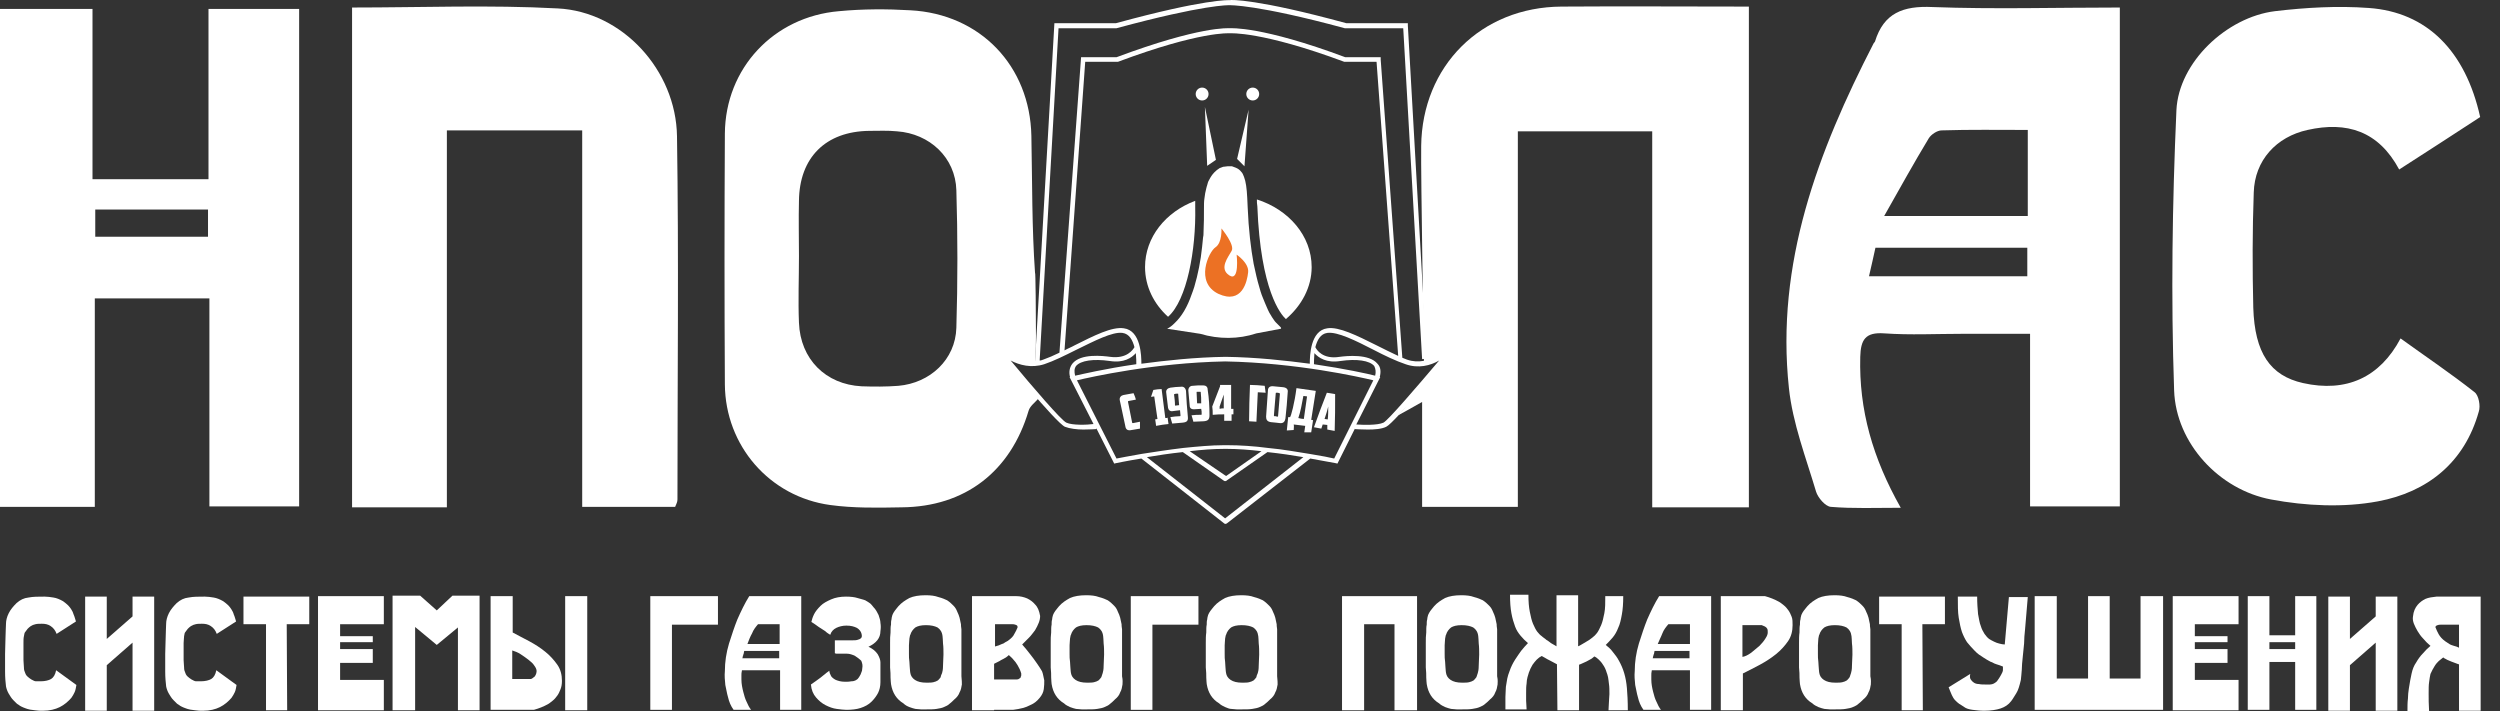
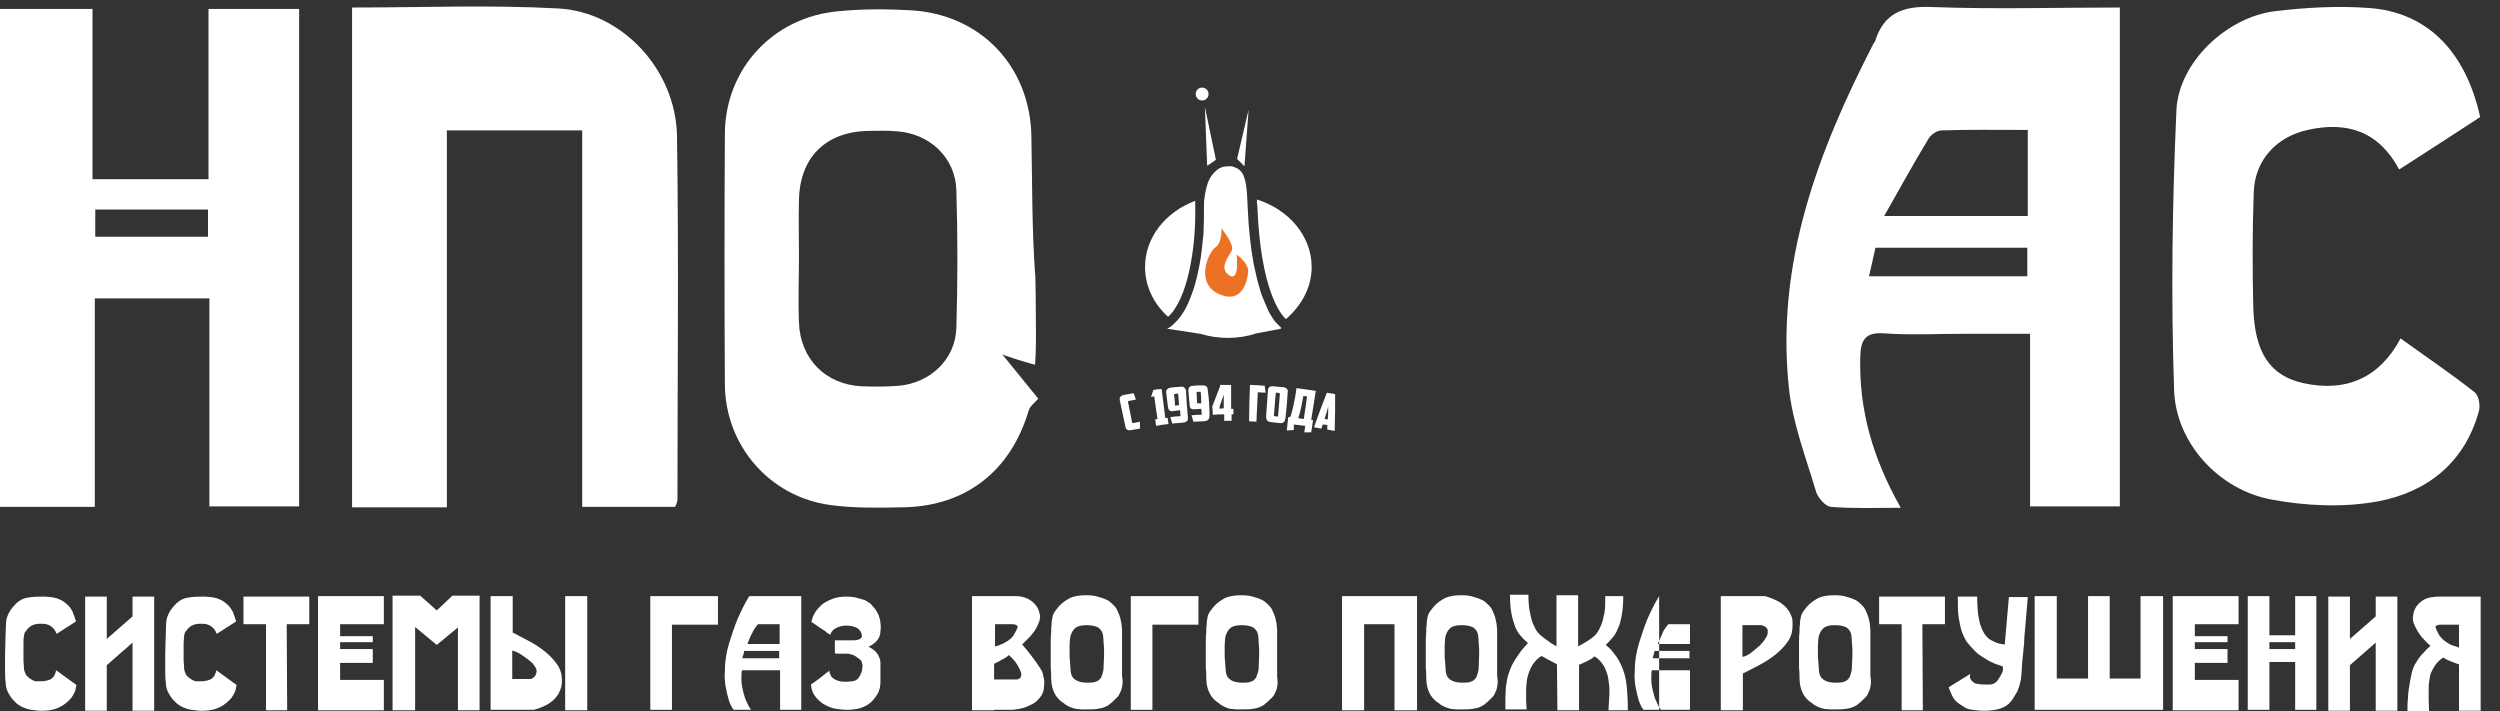
<svg xmlns="http://www.w3.org/2000/svg" width="116" height="33" viewBox="0 0 116 33" fill="none">
  <rect x="0" y="0" width="116" height="33" fill="#333333" stroke="none" />
-   <path d="M72.456 0.306C68.719 0.327 65.986 3.061 65.943 6.776C65.922 8.058 66.071 16.749 66.071 16.834C66.456 16.899 66.499 16.578 66.968 16.642C66.264 17.433 65.644 18.415 64.876 19.269C65.196 19.098 65.537 18.906 65.986 18.65V23.518H70.428V6.093H76.663V23.54H81.148V0.306C78.201 0.306 75.339 0.285 72.456 0.306Z" fill="white" />
  <path d="M48.027 16.92C48.069 16.386 48.069 15.639 48.069 15.575C48.069 14.678 48.048 12.478 48.027 12.692C47.877 10.556 47.898 8.421 47.856 6.307C47.792 3.061 45.486 0.648 42.239 0.477C41.151 0.413 40.04 0.413 38.93 0.519C35.897 0.776 33.655 3.167 33.634 6.2C33.612 10.086 33.612 13.951 33.634 17.838C33.655 20.678 35.705 23.049 38.524 23.433C39.613 23.582 40.723 23.561 41.834 23.54C44.781 23.518 46.895 21.874 47.728 19.055C47.792 18.842 48.027 18.671 48.176 18.5C47.685 17.902 47.215 17.304 46.511 16.45C47.194 16.706 48.155 16.962 48.027 16.92ZM44.375 15.211C44.332 16.685 43.158 17.774 41.684 17.902C41.129 17.945 40.553 17.945 39.976 17.924C38.31 17.838 37.136 16.664 37.072 14.976C37.029 13.951 37.072 12.905 37.072 11.88C37.072 11.026 37.05 10.172 37.072 9.318C37.093 7.31 38.31 6.093 40.339 6.072C40.766 6.072 41.193 6.05 41.62 6.093C43.136 6.2 44.332 7.31 44.375 8.826C44.439 10.941 44.439 13.076 44.375 15.211Z" fill="white" />
  <path d="M98.36 0.349C98.36 8.164 98.36 15.788 98.36 23.497C96.972 23.497 95.648 23.497 94.195 23.497C94.195 20.892 94.195 18.287 94.195 15.489C93.085 15.489 92.06 15.489 91.056 15.489C89.839 15.489 88.643 15.553 87.426 15.468C86.55 15.404 86.337 15.767 86.316 16.557C86.251 19.013 86.892 21.255 88.195 23.561C87.02 23.561 85.974 23.604 84.949 23.518C84.693 23.497 84.351 23.091 84.266 22.814C83.796 21.233 83.177 19.632 83.006 18.009C82.386 12.222 84.351 7.033 86.935 2.014C86.956 1.993 86.978 1.95 86.999 1.929C87.405 0.605 88.302 0.263 89.668 0.327C92.508 0.434 95.391 0.349 98.36 0.349ZM94.089 6.029C92.701 6.029 91.398 6.008 90.095 6.05C89.882 6.05 89.604 6.243 89.497 6.413C88.814 7.545 88.174 8.698 87.426 10.022C89.839 10.022 91.953 10.022 94.089 10.022C94.089 8.698 94.089 7.46 94.089 6.029ZM94.067 12.82C94.067 12.371 94.067 11.966 94.067 11.496C91.697 11.496 89.391 11.496 87.02 11.496C86.935 11.923 86.828 12.329 86.721 12.82C89.241 12.82 91.633 12.82 94.067 12.82Z" fill="white" />
  <path d="M16.336 0.349C19.561 0.349 22.721 0.22 25.882 0.391C28.872 0.541 31.37 3.253 31.413 6.328C31.498 11.944 31.434 17.561 31.434 23.177C31.434 23.284 31.391 23.369 31.327 23.518C29.918 23.518 28.53 23.518 27.014 23.518C27.014 17.689 27.014 11.923 27.014 6.05C24.9 6.05 22.892 6.05 20.735 6.05C20.735 11.88 20.735 17.689 20.735 23.54C19.198 23.54 17.81 23.54 16.336 23.54C16.336 15.852 16.336 8.143 16.336 0.349Z" fill="white" />
  <path d="M0 0.413C1.409 0.413 2.797 0.413 4.292 0.413C4.292 2.997 4.292 5.602 4.292 8.314C6.129 8.314 7.837 8.314 9.674 8.314C9.674 5.687 9.674 3.082 9.674 0.413C11.126 0.413 12.471 0.413 13.88 0.413C13.88 8.079 13.88 15.745 13.88 23.497C12.535 23.497 11.19 23.497 9.716 23.497C9.716 20.294 9.716 17.112 9.716 13.845C7.923 13.845 6.236 13.845 4.399 13.845C4.399 17.027 4.399 20.23 4.399 23.519C2.862 23.519 1.452 23.519 0 23.519C0 15.788 0 8.122 0 0.413ZM9.652 9.723C7.837 9.723 6.129 9.723 4.42 9.723C4.42 10.193 4.42 10.556 4.42 10.983C6.193 10.983 7.901 10.983 9.652 10.983C9.652 10.556 9.652 10.172 9.652 9.723Z" fill="white" />
  <path d="M115.08 5.431C113.863 6.221 112.625 7.033 111.322 7.865C110.361 6.072 108.887 5.623 107.072 6.029C105.62 6.349 104.617 7.438 104.574 8.933C104.51 10.706 104.51 12.478 104.552 14.272C104.617 16.386 105.343 17.432 106.859 17.774C108.866 18.223 110.425 17.518 111.386 15.703C112.539 16.535 113.714 17.326 114.824 18.201C115.016 18.351 115.102 18.842 115.016 19.098C114.354 21.468 112.625 22.835 110.34 23.262C108.738 23.561 106.987 23.476 105.385 23.177C102.972 22.728 100.965 20.572 100.879 18.116C100.73 13.781 100.794 9.446 100.986 5.111C101.093 2.89 103.314 0.797 105.556 0.519C106.987 0.349 108.46 0.263 109.913 0.37C112.603 0.562 114.397 2.356 115.08 5.431Z" fill="white" />
  <path d="M55.458 9.617C55.458 9.51 55.458 9.425 55.458 9.318C54.091 9.83 53.13 11.005 53.13 12.393C53.13 13.29 53.536 14.101 54.198 14.699C55.074 13.93 55.501 11.581 55.458 9.617Z" fill="white" />
  <path d="M59.665 14.806C60.391 14.187 60.861 13.332 60.861 12.393C60.861 10.941 59.793 9.723 58.32 9.254C58.32 9.36 58.32 9.467 58.341 9.574C58.49 13.482 59.43 14.592 59.665 14.806Z" fill="white" />
  <path d="M59.302 15.062C59.281 15.041 59.238 14.998 59.195 14.955C59.131 14.891 59.088 14.806 59.024 14.72C58.982 14.656 58.939 14.571 58.896 14.507C58.853 14.421 58.811 14.336 58.768 14.229C58.747 14.187 58.725 14.123 58.704 14.08C58.64 13.909 58.554 13.738 58.49 13.524C58.448 13.375 58.405 13.226 58.362 13.076C58.341 12.991 58.32 12.905 58.298 12.82C58.256 12.649 58.213 12.457 58.17 12.243C58.042 11.539 57.935 10.663 57.892 9.617C57.892 9.446 57.871 9.318 57.871 9.168C57.85 8.741 57.807 8.421 57.722 8.207C57.679 8.1 57.658 8.036 57.594 7.972C57.529 7.887 57.444 7.823 57.337 7.78C57.273 7.759 57.209 7.737 57.166 7.716C57.145 7.716 57.124 7.716 57.102 7.716C57.06 7.716 57.017 7.716 56.974 7.716H56.953C56.889 7.716 56.846 7.737 56.782 7.737H56.761C56.697 7.759 56.654 7.78 56.59 7.801C56.419 7.908 56.248 8.058 56.099 8.357C56.056 8.421 56.035 8.506 56.013 8.592C55.992 8.634 55.992 8.677 55.971 8.741C55.928 8.891 55.907 9.04 55.885 9.211C55.864 9.339 55.864 9.489 55.864 9.638C55.864 10.001 55.864 10.407 55.843 10.812C55.843 10.877 55.843 10.941 55.821 11.026C55.8 11.175 55.8 11.304 55.778 11.453C55.714 12.094 55.586 12.734 55.415 13.311C55.373 13.439 55.33 13.567 55.287 13.674C55.095 14.229 54.839 14.678 54.497 14.998C54.39 15.105 54.284 15.19 54.156 15.254L55.693 15.489C56.547 15.745 57.465 15.745 58.298 15.468L59.43 15.254C59.473 15.212 59.409 15.169 59.302 15.062Z" fill="white" />
  <path d="M56.013 7.695L56.419 7.417L55.907 4.961L56.013 7.695Z" fill="white" />
  <path d="M57.401 7.374L57.743 7.716L57.935 5.089L57.401 7.374Z" fill="white" />
  <path d="M55.778 4.662C55.944 4.662 56.077 4.529 56.077 4.363C56.077 4.198 55.944 4.064 55.778 4.064C55.613 4.064 55.48 4.198 55.48 4.363C55.48 4.529 55.613 4.662 55.778 4.662Z" fill="white" />
-   <path d="M58.127 4.662C58.292 4.662 58.426 4.529 58.426 4.363C58.426 4.198 58.292 4.064 58.127 4.064C57.962 4.064 57.828 4.198 57.828 4.363C57.828 4.529 57.962 4.662 58.127 4.662Z" fill="white" />
  <path d="M56.675 10.599C56.675 10.599 56.718 11.261 56.398 11.474C56.077 11.688 55.437 13.097 56.526 13.631C57.636 14.144 57.871 13.055 57.914 12.628C57.957 12.2 57.38 11.816 57.38 11.816C57.38 11.816 57.529 13.097 57.038 12.777C56.547 12.457 56.996 11.923 57.145 11.645C57.316 11.368 56.675 10.599 56.675 10.599Z" fill="#EC7124" />
-   <path d="M67.331 16.023C67.331 16.023 66.37 17.069 65.281 16.685C65.217 16.664 65.132 16.621 65.068 16.6L64.064 2.762V2.655H62.42C58.533 1.203 57.102 1.31 57.06 1.31C56.996 1.31 55.693 1.203 51.806 2.655H50.162L49.158 16.365C48.902 16.493 48.646 16.6 48.411 16.685C48.347 16.706 48.304 16.728 48.24 16.728L49.116 1.31H51.785H51.806C55.907 0.199 57.017 0.242 57.038 0.242C57.06 0.242 58.298 0.199 62.398 1.31H65.11L65.986 16.664L66.2 16.642L65.324 1.182V1.075H62.462C58.32 -0.057 57.102 -0.014 57.06 0.007C57.017 0.007 55.928 -0.057 51.785 1.075H48.924L48.027 16.749C47.108 16.813 46.361 16.023 46.361 16.023L46.19 16.172C46.468 16.535 49.009 19.632 49.415 19.803C49.628 19.888 49.97 19.931 50.269 19.931C50.568 19.931 50.846 19.91 50.867 19.91V19.867L51.7 21.511L51.785 21.49C51.806 21.49 52.276 21.383 52.96 21.276L56.803 24.287C56.825 24.309 56.846 24.309 56.867 24.309C56.889 24.309 56.932 24.287 56.953 24.266L60.797 21.276C61.48 21.404 61.95 21.49 61.971 21.49L62.057 21.511L62.868 19.888V19.91C62.889 19.91 63.146 19.931 63.466 19.931C63.765 19.931 64.107 19.91 64.32 19.803C64.726 19.611 67.246 16.514 67.545 16.172L67.331 16.023ZM50.354 2.869H51.828H51.87C55.693 1.438 57.038 1.545 57.06 1.545C57.081 1.545 58.533 1.438 62.377 2.869H63.872L64.876 16.514C64.555 16.365 64.213 16.194 63.872 16.023C62.975 15.575 62.121 15.148 61.587 15.233C60.797 15.34 60.775 16.514 60.775 16.877C59.644 16.728 58.298 16.578 56.867 16.557V16.578V16.557C55.437 16.578 54.091 16.728 52.96 16.877C52.96 16.514 52.938 15.34 52.148 15.233C51.593 15.148 50.76 15.575 49.863 16.023C49.714 16.108 49.543 16.172 49.393 16.258L50.354 2.869ZM63.808 17.432C63.487 17.347 62.42 17.112 60.968 16.899C60.968 16.813 60.968 16.621 60.989 16.386C61.181 16.6 61.544 16.856 62.206 16.749C62.954 16.642 63.551 16.728 63.765 16.984C63.829 17.112 63.85 17.262 63.808 17.432ZM49.885 17.432C49.842 17.24 49.842 17.112 49.927 16.984C50.141 16.728 50.739 16.642 51.486 16.749C52.148 16.856 52.511 16.6 52.703 16.386C52.725 16.6 52.725 16.813 52.725 16.899C51.251 17.112 50.184 17.368 49.885 17.432ZM49.479 19.611C49.244 19.504 47.941 17.988 46.895 16.728C47.301 16.941 47.856 17.091 48.454 16.899C48.902 16.749 49.415 16.493 49.927 16.237C50.76 15.831 51.614 15.382 52.084 15.447C52.404 15.489 52.554 15.788 52.639 16.108C52.575 16.215 52.298 16.664 51.508 16.557C51.187 16.514 50.141 16.386 49.756 16.877C49.628 17.048 49.586 17.262 49.65 17.497H49.628L50.739 19.675C50.44 19.717 49.756 19.739 49.479 19.611ZM56.846 24.052L53.216 21.212C53.707 21.127 54.284 21.041 54.882 20.977L56.782 22.301C56.803 22.323 56.825 22.323 56.846 22.323C56.867 22.323 56.91 22.323 56.91 22.301L58.811 20.977C59.409 21.041 59.985 21.127 60.476 21.212L56.846 24.052ZM55.202 20.935C55.757 20.87 56.291 20.828 56.803 20.828H56.932C57.423 20.828 57.978 20.87 58.533 20.935L56.889 22.088L55.202 20.935ZM61.907 21.276C61.736 21.234 61.309 21.148 60.775 21.063C60.22 20.977 59.537 20.849 58.832 20.785C58.191 20.7 57.529 20.657 56.953 20.657C56.932 20.657 56.889 20.657 56.867 20.657C56.846 20.657 56.803 20.657 56.782 20.657C56.206 20.657 55.544 20.721 54.903 20.785C54.198 20.87 53.515 20.977 52.96 21.063C52.404 21.169 51.977 21.234 51.806 21.276L49.97 17.646C50.611 17.497 53.536 16.834 56.846 16.77C60.178 16.834 63.103 17.497 63.722 17.646L61.907 21.276ZM64.192 19.611C63.915 19.739 63.253 19.717 62.932 19.696L64.043 17.497H64.021C64.085 17.24 64.064 17.027 63.914 16.877C63.53 16.407 62.484 16.514 62.163 16.557C61.373 16.685 61.096 16.237 61.032 16.108C61.117 15.788 61.267 15.489 61.587 15.447C62.057 15.382 62.911 15.809 63.744 16.237C64.235 16.493 64.769 16.749 65.217 16.899C65.815 17.112 66.37 16.963 66.776 16.728C65.708 17.988 64.406 19.504 64.192 19.611Z" fill="white" />
  <path d="M52.511 19.952C52.319 19.995 52.234 19.931 52.212 19.76C52.127 19.355 52.041 18.97 51.956 18.564C51.935 18.436 52.02 18.351 52.127 18.329C52.276 18.308 52.447 18.265 52.597 18.244C52.639 18.351 52.682 18.436 52.703 18.543C52.597 18.564 52.468 18.586 52.362 18.607C52.34 18.607 52.34 18.628 52.34 18.65C52.404 18.97 52.468 19.29 52.532 19.611C52.532 19.632 52.554 19.632 52.575 19.632C52.682 19.611 52.789 19.589 52.895 19.568C52.895 19.675 52.895 19.782 52.895 19.888C52.767 19.91 52.639 19.931 52.511 19.952Z" fill="white" />
  <path d="M53.515 18.094C53.643 18.073 53.771 18.052 53.899 18.052C53.963 18.5 54.006 18.948 54.07 19.397C54.113 19.397 54.156 19.397 54.177 19.376C54.198 19.482 54.198 19.589 54.219 19.675C54.027 19.696 53.835 19.717 53.643 19.76C53.622 19.653 53.622 19.547 53.6 19.461C53.643 19.461 53.664 19.44 53.707 19.44C53.664 19.098 53.6 18.756 53.557 18.393C53.515 18.393 53.451 18.415 53.408 18.415C53.451 18.308 53.472 18.201 53.515 18.094Z" fill="white" />
  <path d="M55.116 19.333C55.138 19.525 55.074 19.589 54.882 19.61C54.711 19.632 54.561 19.632 54.39 19.653C54.369 19.546 54.326 19.461 54.305 19.354C54.454 19.333 54.604 19.311 54.753 19.311C54.775 19.311 54.775 19.29 54.775 19.269C54.775 19.183 54.753 19.119 54.753 19.034C54.647 19.055 54.519 19.055 54.412 19.077C54.305 19.098 54.219 19.034 54.198 18.927C54.177 18.692 54.134 18.457 54.113 18.222C54.091 18.094 54.177 18.009 54.305 17.988C54.476 17.966 54.625 17.945 54.796 17.945C54.924 17.923 55.01 18.009 55.031 18.137C55.052 18.543 55.074 18.948 55.116 19.333ZM54.668 18.287C54.668 18.265 54.668 18.265 54.647 18.265C54.604 18.265 54.54 18.265 54.497 18.287C54.476 18.287 54.476 18.287 54.476 18.308C54.497 18.479 54.519 18.628 54.519 18.799C54.519 18.82 54.519 18.82 54.54 18.82C54.604 18.82 54.647 18.799 54.711 18.799C54.689 18.628 54.689 18.457 54.668 18.287Z" fill="white" />
  <path d="M56.12 19.269C56.12 19.461 56.056 19.525 55.864 19.546C55.693 19.546 55.544 19.568 55.373 19.568C55.351 19.461 55.309 19.354 55.287 19.269C55.437 19.247 55.586 19.247 55.736 19.247C55.757 19.247 55.757 19.226 55.757 19.205C55.757 19.119 55.757 19.055 55.736 18.97C55.629 18.97 55.501 18.991 55.394 18.991C55.287 18.991 55.202 18.948 55.202 18.82C55.181 18.585 55.159 18.351 55.138 18.116C55.138 17.988 55.223 17.902 55.33 17.902C55.501 17.881 55.65 17.881 55.821 17.881C55.949 17.881 56.035 17.945 56.035 18.073C56.099 18.479 56.12 18.884 56.12 19.269ZM55.714 18.201C55.714 18.18 55.714 18.18 55.693 18.18C55.65 18.18 55.586 18.18 55.544 18.18C55.522 18.18 55.522 18.18 55.522 18.201C55.522 18.372 55.544 18.521 55.544 18.692C55.544 18.714 55.544 18.714 55.565 18.714C55.629 18.714 55.672 18.714 55.736 18.714C55.736 18.543 55.736 18.372 55.714 18.201Z" fill="white" />
  <path d="M56.611 17.86C56.782 17.86 56.953 17.86 57.124 17.86C57.124 18.223 57.124 18.586 57.124 18.97C57.166 18.97 57.188 18.97 57.231 18.97C57.231 19.055 57.231 19.141 57.231 19.226C57.209 19.226 57.166 19.226 57.145 19.226C57.145 19.333 57.145 19.419 57.145 19.525C57.038 19.525 56.932 19.525 56.803 19.525C56.803 19.419 56.803 19.333 56.803 19.226C56.633 19.226 56.462 19.226 56.27 19.248C56.27 19.119 56.27 18.991 56.248 18.863C56.376 18.543 56.483 18.244 56.611 17.924C56.611 17.881 56.611 17.86 56.611 17.86ZM56.782 18.949C56.782 18.735 56.782 18.522 56.782 18.308C56.718 18.5 56.654 18.671 56.59 18.863C56.59 18.906 56.59 18.927 56.59 18.97C56.654 18.949 56.718 18.949 56.782 18.949Z" fill="white" />
  <path d="M57.999 17.86C58.234 17.86 58.448 17.881 58.683 17.902C58.704 18.009 58.704 18.116 58.725 18.223C58.597 18.223 58.49 18.201 58.362 18.201C58.341 18.65 58.32 19.119 58.298 19.568C58.191 19.568 58.063 19.547 57.957 19.547C57.957 18.97 57.978 18.415 57.999 17.86Z" fill="white" />
  <path d="M59.644 19.418C59.622 19.546 59.558 19.653 59.387 19.632C59.259 19.61 59.131 19.61 58.982 19.589C58.789 19.568 58.747 19.461 58.747 19.333C58.768 18.927 58.811 18.521 58.832 18.116C58.832 17.988 58.918 17.902 59.088 17.923C59.238 17.945 59.387 17.945 59.537 17.966C59.708 17.988 59.772 18.073 59.75 18.201C59.729 18.607 59.686 19.012 59.644 19.418ZM59.238 18.222C59.217 18.222 59.195 18.222 59.195 18.244C59.174 18.585 59.131 18.927 59.11 19.269C59.11 19.29 59.11 19.311 59.131 19.311C59.174 19.311 59.217 19.311 59.259 19.333C59.281 19.333 59.302 19.333 59.302 19.311C59.323 18.97 59.366 18.628 59.387 18.287C59.387 18.265 59.387 18.244 59.366 18.244C59.323 18.222 59.281 18.222 59.238 18.222Z" fill="white" />
  <path d="M60.028 19.952C59.921 19.952 59.815 19.974 59.708 19.974C59.729 19.76 59.75 19.568 59.772 19.354C59.793 19.354 59.836 19.354 59.857 19.354C59.9 19.333 60.071 18.692 60.156 18.009C60.455 18.052 60.754 18.094 61.053 18.137C60.989 18.585 60.904 19.034 60.84 19.482C60.861 19.482 60.904 19.482 60.925 19.504C60.904 19.696 60.861 19.867 60.84 20.059C60.733 20.059 60.626 20.059 60.519 20.059C60.541 19.952 60.541 19.867 60.562 19.76C60.391 19.739 60.22 19.717 60.028 19.696C60.049 19.781 60.028 19.867 60.028 19.952ZM60.498 19.44C60.541 19.098 60.605 18.735 60.647 18.393C60.583 18.393 60.541 18.372 60.477 18.372C60.412 18.714 60.348 19.098 60.242 19.397C60.327 19.418 60.412 19.44 60.498 19.44Z" fill="white" />
  <path d="M61.373 19.696C61.352 19.76 61.331 19.824 61.309 19.888C61.203 19.867 61.074 19.846 60.968 19.824C61.16 19.29 61.352 18.756 61.566 18.223C61.694 18.244 61.822 18.265 61.95 18.287C61.95 18.863 61.95 19.419 61.929 19.995C61.822 19.974 61.694 19.952 61.587 19.931C61.587 19.867 61.587 19.782 61.587 19.718C61.523 19.718 61.459 19.696 61.373 19.696ZM61.459 19.44C61.502 19.44 61.566 19.461 61.608 19.461C61.63 19.269 61.63 19.055 61.63 18.863C61.587 19.055 61.523 19.248 61.459 19.44Z" fill="white" />
  <path d="M3.545 31.783C3.524 31.911 3.502 32.039 3.459 32.124C3.417 32.21 3.374 32.295 3.31 32.381C3.16 32.551 2.99 32.701 2.776 32.808C2.563 32.914 2.306 32.979 1.986 32.979C1.858 32.979 1.751 32.979 1.623 32.957C1.516 32.936 1.409 32.936 1.345 32.914C1.239 32.893 1.153 32.85 1.089 32.829C1.025 32.808 0.961 32.765 0.918 32.744C0.876 32.701 0.811 32.68 0.769 32.637C0.726 32.594 0.683 32.551 0.619 32.487C0.534 32.402 0.47 32.295 0.406 32.188C0.342 32.082 0.299 31.954 0.278 31.847C0.256 31.655 0.235 31.441 0.235 31.163C0.235 30.907 0.235 30.63 0.235 30.352C0.235 30.074 0.256 29.818 0.256 29.562C0.256 29.306 0.278 29.113 0.278 28.942C0.278 28.793 0.32 28.622 0.406 28.451C0.491 28.28 0.619 28.131 0.769 27.982C0.94 27.832 1.11 27.747 1.324 27.725C1.538 27.683 1.772 27.683 2.071 27.683C2.2 27.683 2.349 27.704 2.477 27.725C2.627 27.747 2.776 27.811 2.926 27.896C3.011 27.96 3.096 28.024 3.16 28.088C3.225 28.152 3.267 28.216 3.31 28.28C3.353 28.345 3.395 28.43 3.417 28.515C3.459 28.601 3.481 28.708 3.524 28.836L2.627 29.412C2.563 29.241 2.477 29.135 2.349 29.049C2.221 28.964 2.093 28.942 1.943 28.942C1.836 28.942 1.73 28.942 1.644 28.964C1.559 28.985 1.495 29.007 1.431 29.049C1.367 29.092 1.324 29.135 1.281 29.177C1.239 29.241 1.196 29.284 1.153 29.348C1.132 29.37 1.132 29.434 1.11 29.519C1.089 29.605 1.089 29.711 1.089 29.839C1.089 29.968 1.089 30.096 1.089 30.224C1.089 30.352 1.089 30.501 1.089 30.63C1.089 30.758 1.11 30.864 1.11 30.971C1.11 31.078 1.132 31.142 1.153 31.185C1.175 31.249 1.196 31.313 1.26 31.377C1.324 31.441 1.388 31.484 1.452 31.526C1.538 31.569 1.602 31.612 1.666 31.612C1.73 31.612 1.794 31.612 1.879 31.612C2.093 31.612 2.264 31.569 2.37 31.505C2.477 31.441 2.563 31.313 2.605 31.099L3.545 31.783Z" fill="white" />
  <path d="M7.154 27.683V32.979H6.15V29.818L4.954 30.864V32.979H3.951V27.683H4.954V29.647L6.15 28.601V27.683H7.154V27.683Z" fill="white" />
  <path d="M10.976 31.783C10.955 31.911 10.934 32.039 10.891 32.124C10.848 32.21 10.805 32.295 10.741 32.381C10.592 32.551 10.421 32.701 10.207 32.808C9.994 32.914 9.738 32.979 9.417 32.979C9.289 32.979 9.182 32.979 9.054 32.957C8.948 32.936 8.841 32.936 8.777 32.914C8.67 32.893 8.585 32.85 8.52 32.829C8.456 32.808 8.392 32.765 8.35 32.744C8.307 32.701 8.243 32.68 8.2 32.637C8.157 32.594 8.115 32.551 8.051 32.487C7.965 32.402 7.901 32.295 7.837 32.188C7.773 32.082 7.73 31.954 7.709 31.847C7.688 31.655 7.666 31.441 7.666 31.163C7.666 30.907 7.666 30.63 7.666 30.352C7.666 30.074 7.688 29.818 7.688 29.562C7.688 29.306 7.709 29.113 7.709 28.942C7.709 28.793 7.752 28.622 7.837 28.451C7.923 28.28 8.051 28.131 8.2 27.982C8.371 27.832 8.542 27.747 8.755 27.725C8.969 27.683 9.204 27.683 9.503 27.683C9.631 27.683 9.78 27.704 9.909 27.725C10.058 27.747 10.207 27.811 10.357 27.896C10.442 27.96 10.528 28.024 10.592 28.088C10.656 28.152 10.699 28.216 10.741 28.28C10.784 28.345 10.827 28.43 10.848 28.515C10.891 28.601 10.912 28.708 10.955 28.836L10.058 29.412C9.994 29.241 9.909 29.135 9.78 29.049C9.652 28.964 9.524 28.942 9.375 28.942C9.268 28.942 9.161 28.942 9.076 28.964C8.99 28.985 8.926 29.007 8.862 29.049C8.798 29.092 8.755 29.135 8.713 29.177C8.67 29.241 8.627 29.284 8.585 29.348C8.563 29.37 8.563 29.434 8.542 29.519C8.542 29.605 8.52 29.711 8.52 29.839C8.52 29.968 8.52 30.096 8.52 30.224C8.52 30.352 8.52 30.501 8.52 30.63C8.52 30.758 8.542 30.864 8.542 30.971C8.542 31.078 8.563 31.142 8.585 31.185C8.606 31.249 8.627 31.313 8.691 31.377C8.755 31.441 8.819 31.484 8.884 31.526C8.969 31.569 9.033 31.612 9.097 31.612C9.161 31.612 9.225 31.612 9.311 31.612C9.524 31.612 9.695 31.569 9.802 31.505C9.909 31.441 9.994 31.313 10.037 31.099L10.976 31.783Z" fill="white" />
  <path d="M12.343 32.957V28.964H11.297V27.683H14.35V28.964H13.304L13.325 32.957H12.343Z" fill="white" />
  <path d="M14.756 32.957V27.661H17.81V28.964H15.781V29.519H17.297V29.797H15.781V30.117H17.297V30.758H15.781V31.548H17.81V32.957H14.756V32.957Z" fill="white" />
  <path d="M20.266 29.925L19.262 29.092V32.957H18.215V27.64H19.497L20.266 28.323L20.992 27.64H22.252V32.957H21.248V29.113L20.266 29.925Z" fill="white" />
  <path d="M22.764 27.661H23.789V29.348C24.045 29.477 24.302 29.626 24.558 29.754C24.835 29.904 25.07 30.053 25.305 30.245C25.519 30.416 25.711 30.63 25.86 30.843C26.01 31.057 26.074 31.313 26.074 31.591C26.074 31.74 26.053 31.868 26.01 31.975C25.967 32.082 25.924 32.189 25.86 32.274C25.796 32.359 25.732 32.445 25.647 32.509C25.561 32.573 25.497 32.637 25.412 32.68C25.22 32.786 25.006 32.872 24.771 32.936H22.764V27.661V27.661ZM23.768 31.505H24.643C24.686 31.484 24.729 31.462 24.771 31.42C24.814 31.398 24.835 31.356 24.857 31.313C24.878 31.27 24.899 31.206 24.899 31.142C24.899 31.057 24.857 30.971 24.793 30.886C24.729 30.779 24.622 30.694 24.515 30.608C24.408 30.523 24.28 30.438 24.152 30.352C24.024 30.267 23.896 30.224 23.768 30.181V31.505ZM27.248 32.957H26.224V27.661H27.248V32.957Z" fill="white" />
  <path d="M33.313 28.985H31.178V32.936H30.174V27.661H33.313V28.985Z" fill="white" />
  <path d="M34.424 31.121C34.402 31.206 34.402 31.27 34.402 31.334C34.402 31.398 34.402 31.462 34.402 31.527C34.402 31.74 34.445 31.932 34.488 32.103C34.531 32.274 34.573 32.423 34.637 32.552C34.701 32.701 34.765 32.829 34.851 32.936H34.039C33.911 32.765 33.826 32.552 33.783 32.359C33.719 32.146 33.698 31.954 33.655 31.783C33.634 31.569 33.612 31.356 33.634 31.142C33.634 30.715 33.698 30.288 33.826 29.861C33.954 29.455 34.082 29.071 34.21 28.75C34.381 28.366 34.552 28.003 34.765 27.661H37.178V32.936H36.196V31.099H34.424V31.121ZM36.154 30.523V30.203H34.531C34.531 30.245 34.509 30.288 34.509 30.309C34.509 30.331 34.509 30.352 34.488 30.373C34.488 30.395 34.488 30.416 34.466 30.438C34.466 30.459 34.466 30.502 34.445 30.544H36.154V30.523ZM36.154 28.964H35.171C35.064 29.092 34.958 29.22 34.894 29.391C34.808 29.541 34.744 29.711 34.68 29.882H36.175V28.964H36.154Z" fill="white" />
  <path d="M40.531 28.174C40.638 28.28 40.702 28.409 40.766 28.537C40.809 28.665 40.852 28.793 40.852 28.9C40.873 29.028 40.873 29.156 40.852 29.284C40.852 29.605 40.659 29.839 40.296 30.01C40.488 30.096 40.617 30.203 40.723 30.352C40.809 30.501 40.852 30.63 40.852 30.736V31.655C40.852 31.847 40.809 32.018 40.745 32.146C40.681 32.274 40.574 32.423 40.446 32.551C40.296 32.701 40.125 32.786 39.933 32.85C39.741 32.914 39.506 32.936 39.271 32.936C39.143 32.936 38.994 32.914 38.823 32.893C38.652 32.872 38.481 32.808 38.31 32.722C38.139 32.637 37.99 32.509 37.862 32.359C37.734 32.21 37.648 32.018 37.627 31.761C37.691 31.719 37.755 31.676 37.84 31.612C37.926 31.548 37.99 31.505 38.075 31.441C38.161 31.377 38.225 31.313 38.289 31.27C38.353 31.206 38.438 31.163 38.481 31.121C38.481 31.206 38.524 31.292 38.566 31.377C38.609 31.441 38.695 31.505 38.78 31.548C38.887 31.59 39.015 31.633 39.207 31.633C39.335 31.633 39.421 31.633 39.506 31.612C39.592 31.612 39.656 31.59 39.698 31.569C39.741 31.548 39.805 31.505 39.827 31.462C39.869 31.42 39.891 31.356 39.933 31.292C39.955 31.227 39.976 31.185 39.997 31.121C39.997 31.057 40.019 30.993 40.019 30.928C40.019 30.864 40.019 30.822 39.997 30.758C39.976 30.715 39.976 30.672 39.955 30.651C39.891 30.587 39.805 30.523 39.677 30.437C39.549 30.373 39.421 30.331 39.293 30.331C39.164 30.331 39.058 30.331 39.015 30.331C38.951 30.331 38.908 30.331 38.887 30.331C38.865 30.331 38.844 30.331 38.823 30.331C38.801 30.331 38.78 30.331 38.737 30.309V29.711H39.228C39.335 29.711 39.442 29.711 39.528 29.711C39.634 29.711 39.72 29.711 39.784 29.69C39.869 29.669 39.912 29.647 39.955 29.605C39.997 29.562 39.997 29.498 39.976 29.412C39.955 29.306 39.869 29.199 39.762 29.135C39.634 29.071 39.485 29.028 39.271 29.028C39.1 29.028 38.93 29.071 38.801 29.135C38.673 29.199 38.566 29.306 38.524 29.455C38.46 29.412 38.374 29.37 38.289 29.284C38.182 29.22 38.097 29.156 37.99 29.092C37.883 29.007 37.776 28.942 37.648 28.857C37.67 28.75 37.712 28.622 37.776 28.494C37.84 28.366 37.947 28.238 38.075 28.11C38.203 27.982 38.374 27.896 38.566 27.811C38.759 27.725 38.994 27.683 39.25 27.683C39.463 27.683 39.656 27.704 39.784 27.747C39.912 27.789 40.04 27.811 40.147 27.854C40.232 27.896 40.318 27.96 40.382 28.003C40.424 28.046 40.488 28.11 40.531 28.174Z" fill="white" />
-   <path d="M44.631 31.762C44.61 31.89 44.589 32.018 44.525 32.124C44.482 32.253 44.396 32.359 44.29 32.445C44.204 32.53 44.14 32.594 44.055 32.658C43.991 32.722 43.905 32.765 43.798 32.808C43.713 32.85 43.585 32.872 43.457 32.893C43.329 32.915 43.158 32.915 42.966 32.915C42.88 32.915 42.795 32.915 42.731 32.915C42.645 32.915 42.56 32.893 42.474 32.893C42.389 32.872 42.304 32.85 42.197 32.808C42.09 32.765 42.005 32.722 41.919 32.637C41.599 32.445 41.407 32.146 41.343 31.74C41.343 31.676 41.321 31.591 41.321 31.441C41.321 31.313 41.321 31.163 41.3 30.971C41.3 30.8 41.3 30.608 41.3 30.416C41.3 30.224 41.3 30.032 41.3 29.84C41.3 29.647 41.3 29.498 41.321 29.348C41.321 29.199 41.321 29.071 41.343 28.985C41.343 28.9 41.343 28.814 41.364 28.75C41.364 28.686 41.385 28.622 41.407 28.537C41.428 28.473 41.471 28.409 41.514 28.345C41.556 28.281 41.62 28.217 41.684 28.131C41.834 27.96 42.005 27.854 42.197 27.747C42.389 27.661 42.645 27.619 42.944 27.619C43.179 27.619 43.371 27.64 43.542 27.704C43.713 27.747 43.862 27.811 43.948 27.854C44.076 27.939 44.161 28.024 44.247 28.11C44.332 28.195 44.375 28.281 44.418 28.387C44.46 28.473 44.503 28.58 44.525 28.665C44.546 28.75 44.567 28.857 44.589 28.964C44.589 29.007 44.589 29.071 44.61 29.199C44.61 29.327 44.61 29.477 44.61 29.669C44.61 29.84 44.61 30.032 44.61 30.245C44.61 30.459 44.61 30.651 44.61 30.843C44.61 31.035 44.61 31.206 44.61 31.377C44.631 31.569 44.631 31.676 44.631 31.762ZM43.713 31.228C43.734 31.163 43.756 31.057 43.756 30.886C43.756 30.715 43.777 30.544 43.777 30.373C43.777 30.203 43.777 30.01 43.756 29.861C43.756 29.69 43.734 29.583 43.734 29.519C43.713 29.327 43.628 29.199 43.499 29.113C43.371 29.049 43.2 29.007 42.966 29.007C42.731 29.007 42.581 29.049 42.474 29.113C42.368 29.199 42.282 29.306 42.239 29.455C42.218 29.477 42.218 29.541 42.197 29.626C42.197 29.711 42.175 29.818 42.175 29.946C42.175 30.074 42.175 30.181 42.175 30.331C42.175 30.459 42.175 30.587 42.197 30.715C42.197 30.843 42.218 30.95 42.218 31.035C42.218 31.121 42.239 31.206 42.239 31.228C42.261 31.356 42.325 31.462 42.453 31.548C42.581 31.633 42.752 31.676 42.987 31.676C43.115 31.676 43.222 31.676 43.307 31.655C43.393 31.633 43.457 31.612 43.521 31.569C43.563 31.527 43.606 31.484 43.649 31.42C43.649 31.356 43.692 31.292 43.713 31.228Z" fill="white" />
  <path d="M46.126 32.957H45.101V27.661H47.151C47.343 27.661 47.514 27.704 47.664 27.768C47.792 27.832 47.92 27.918 48.027 28.046C48.155 28.174 48.219 28.345 48.262 28.58C48.262 28.686 48.24 28.793 48.197 28.9C48.155 29.007 48.091 29.135 48.027 29.242C47.941 29.348 47.856 29.477 47.749 29.583C47.642 29.69 47.535 29.797 47.429 29.904C47.557 30.053 47.685 30.203 47.813 30.373C47.92 30.502 48.005 30.63 48.112 30.779C48.219 30.929 48.283 31.035 48.347 31.142C48.347 31.142 48.368 31.185 48.39 31.27C48.411 31.356 48.432 31.462 48.454 31.569C48.454 31.697 48.454 31.826 48.432 31.975C48.411 32.124 48.347 32.253 48.24 32.381C48.133 32.509 48.005 32.637 47.792 32.722C47.6 32.829 47.343 32.893 47.002 32.936H46.126V32.957ZM46.126 30.01C46.19 29.989 46.276 29.968 46.34 29.946C46.404 29.925 46.468 29.882 46.553 29.861C46.617 29.818 46.681 29.776 46.767 29.733C46.916 29.626 47.023 29.519 47.066 29.413C47.13 29.306 47.172 29.22 47.215 29.113C47.215 29.071 47.215 29.049 47.194 29.028C47.172 29.007 47.13 28.985 47.108 28.985C47.066 28.964 47.023 28.964 46.98 28.964H46.169V30.01H46.126ZM46.126 31.527H47.172C47.236 31.527 47.279 31.505 47.301 31.484C47.343 31.462 47.365 31.441 47.365 31.398C47.386 31.377 47.386 31.334 47.386 31.313C47.386 31.292 47.386 31.27 47.386 31.249C47.343 31.099 47.279 30.971 47.215 30.865C47.151 30.758 47.087 30.672 47.023 30.608C46.959 30.523 46.873 30.459 46.809 30.395C46.788 30.416 46.745 30.459 46.681 30.502C46.617 30.544 46.532 30.587 46.446 30.63C46.361 30.694 46.233 30.736 46.126 30.8V31.527Z" fill="white" />
  <path d="M52.084 31.762C52.063 31.89 52.041 32.018 51.977 32.124C51.935 32.253 51.849 32.359 51.742 32.445C51.657 32.53 51.593 32.594 51.508 32.658C51.443 32.722 51.358 32.765 51.251 32.808C51.166 32.85 51.038 32.872 50.91 32.893C50.781 32.915 50.611 32.915 50.418 32.915C50.333 32.915 50.248 32.915 50.184 32.915C50.098 32.915 50.013 32.893 49.927 32.893C49.842 32.872 49.756 32.85 49.65 32.808C49.564 32.765 49.457 32.722 49.372 32.637C49.052 32.445 48.859 32.146 48.795 31.74C48.795 31.676 48.774 31.591 48.774 31.441C48.774 31.313 48.774 31.163 48.753 30.971C48.753 30.8 48.753 30.608 48.753 30.416C48.753 30.224 48.753 30.032 48.753 29.84C48.753 29.647 48.753 29.498 48.774 29.348C48.774 29.199 48.774 29.071 48.795 28.985C48.795 28.9 48.795 28.814 48.817 28.75C48.817 28.686 48.838 28.622 48.859 28.537C48.881 28.473 48.924 28.409 48.966 28.345C49.009 28.281 49.073 28.217 49.137 28.131C49.287 27.96 49.457 27.854 49.65 27.747C49.842 27.661 50.098 27.619 50.397 27.619C50.632 27.619 50.824 27.64 50.995 27.704C51.166 27.747 51.315 27.811 51.401 27.854C51.529 27.939 51.614 28.024 51.7 28.11C51.785 28.195 51.828 28.281 51.87 28.387C51.913 28.473 51.956 28.58 51.977 28.665C51.999 28.75 52.02 28.857 52.041 28.964C52.041 29.007 52.041 29.071 52.063 29.199C52.063 29.327 52.063 29.477 52.063 29.669C52.063 29.84 52.063 30.032 52.063 30.245C52.063 30.459 52.063 30.651 52.063 30.843C52.063 31.035 52.063 31.206 52.063 31.377C52.105 31.569 52.084 31.676 52.084 31.762ZM51.166 31.228C51.187 31.163 51.209 31.057 51.209 30.886C51.209 30.715 51.23 30.544 51.23 30.373C51.23 30.203 51.23 30.01 51.209 29.861C51.209 29.69 51.187 29.583 51.187 29.519C51.166 29.327 51.08 29.199 50.952 29.113C50.824 29.049 50.653 29.007 50.418 29.007C50.184 29.007 50.034 29.049 49.927 29.113C49.82 29.199 49.735 29.306 49.692 29.455C49.671 29.477 49.671 29.541 49.65 29.626C49.65 29.711 49.628 29.818 49.628 29.946C49.628 30.074 49.628 30.181 49.628 30.331C49.628 30.459 49.628 30.587 49.65 30.715C49.65 30.843 49.671 30.95 49.671 31.035C49.671 31.121 49.692 31.206 49.692 31.228C49.714 31.356 49.778 31.462 49.906 31.548C50.034 31.633 50.205 31.676 50.44 31.676C50.568 31.676 50.675 31.676 50.76 31.655C50.846 31.633 50.91 31.612 50.974 31.569C51.016 31.527 51.059 31.484 51.102 31.42C51.123 31.356 51.144 31.292 51.166 31.228Z" fill="white" />
  <path d="M55.608 28.985H53.472V32.936H52.468V27.661H55.608V28.985Z" fill="white" />
  <path d="M59.281 31.762C59.259 31.89 59.238 32.018 59.174 32.124C59.131 32.253 59.046 32.359 58.939 32.445C58.853 32.53 58.789 32.594 58.704 32.658C58.64 32.722 58.554 32.765 58.448 32.808C58.362 32.85 58.234 32.872 58.106 32.893C57.978 32.915 57.807 32.915 57.615 32.915C57.529 32.915 57.444 32.915 57.38 32.915C57.295 32.915 57.209 32.893 57.124 32.893C57.038 32.893 56.953 32.85 56.846 32.808C56.761 32.765 56.654 32.722 56.569 32.637C56.248 32.445 56.056 32.146 55.992 31.74C55.992 31.676 55.971 31.591 55.971 31.441C55.971 31.313 55.971 31.163 55.949 30.971C55.949 30.8 55.949 30.608 55.949 30.416C55.949 30.224 55.949 30.032 55.949 29.84C55.949 29.647 55.949 29.498 55.971 29.348C55.971 29.199 55.971 29.071 55.992 28.985C55.992 28.9 55.992 28.814 56.013 28.75C56.013 28.686 56.035 28.622 56.056 28.537C56.077 28.473 56.12 28.409 56.163 28.345C56.206 28.281 56.27 28.217 56.334 28.131C56.483 27.96 56.654 27.854 56.846 27.747C57.038 27.661 57.295 27.619 57.594 27.619C57.828 27.619 58.021 27.64 58.191 27.704C58.362 27.747 58.512 27.811 58.597 27.854C58.725 27.939 58.811 28.024 58.896 28.11C58.982 28.195 59.024 28.281 59.067 28.387C59.11 28.473 59.153 28.58 59.174 28.665C59.195 28.75 59.217 28.857 59.238 28.964C59.238 29.007 59.238 29.071 59.259 29.199C59.259 29.327 59.259 29.477 59.259 29.669C59.259 29.84 59.259 30.032 59.259 30.245C59.259 30.459 59.259 30.651 59.259 30.843C59.259 31.035 59.259 31.206 59.259 31.377C59.281 31.569 59.281 31.676 59.281 31.762ZM58.362 31.228C58.384 31.163 58.405 31.057 58.405 30.886C58.405 30.715 58.426 30.544 58.426 30.373C58.426 30.203 58.426 30.01 58.405 29.861C58.405 29.69 58.384 29.583 58.384 29.519C58.362 29.327 58.277 29.199 58.149 29.113C58.021 29.049 57.85 29.007 57.615 29.007C57.38 29.007 57.23 29.049 57.124 29.113C57.017 29.199 56.932 29.306 56.889 29.455C56.867 29.477 56.867 29.541 56.846 29.626C56.846 29.711 56.825 29.818 56.825 29.946C56.825 30.074 56.825 30.181 56.825 30.331C56.825 30.48 56.825 30.587 56.846 30.715C56.846 30.843 56.867 30.95 56.867 31.035C56.867 31.121 56.889 31.206 56.889 31.228C56.91 31.356 56.974 31.462 57.102 31.548C57.23 31.633 57.401 31.676 57.636 31.676C57.764 31.676 57.871 31.676 57.957 31.655C58.042 31.633 58.106 31.612 58.17 31.569C58.213 31.527 58.256 31.484 58.298 31.42C58.298 31.356 58.341 31.292 58.362 31.228Z" fill="white" />
  <path d="M62.27 27.661H65.751V32.957H64.705V28.964H63.295V32.957H62.27V27.661Z" fill="white" />
  <path d="M69.488 31.762C69.467 31.89 69.445 32.018 69.381 32.124C69.339 32.253 69.253 32.359 69.146 32.445C69.061 32.53 68.997 32.594 68.912 32.658C68.847 32.722 68.762 32.765 68.655 32.808C68.57 32.85 68.442 32.872 68.314 32.893C68.186 32.915 68.015 32.915 67.822 32.915C67.737 32.915 67.652 32.915 67.588 32.915C67.502 32.915 67.417 32.893 67.331 32.893C67.246 32.872 67.16 32.85 67.054 32.808C66.968 32.765 66.862 32.722 66.776 32.637C66.456 32.445 66.264 32.146 66.2 31.74C66.2 31.676 66.178 31.591 66.178 31.441C66.178 31.313 66.178 31.163 66.157 30.971C66.157 30.8 66.157 30.608 66.157 30.416C66.157 30.224 66.157 30.032 66.157 29.84C66.157 29.647 66.157 29.498 66.178 29.348C66.178 29.199 66.178 29.071 66.2 28.985C66.2 28.9 66.2 28.814 66.221 28.75C66.221 28.686 66.242 28.622 66.263 28.537C66.285 28.473 66.328 28.409 66.37 28.345C66.413 28.281 66.477 28.217 66.541 28.131C66.691 27.96 66.862 27.854 67.054 27.747C67.246 27.661 67.502 27.619 67.801 27.619C68.036 27.619 68.228 27.64 68.399 27.704C68.57 27.747 68.719 27.811 68.805 27.854C68.933 27.939 69.018 28.024 69.104 28.11C69.189 28.195 69.232 28.281 69.275 28.387C69.317 28.473 69.36 28.58 69.381 28.665C69.403 28.75 69.424 28.857 69.445 28.964C69.445 29.007 69.445 29.071 69.467 29.199C69.467 29.327 69.467 29.477 69.467 29.669C69.467 29.84 69.467 30.032 69.467 30.245C69.467 30.459 69.467 30.651 69.467 30.843C69.467 31.035 69.467 31.206 69.467 31.377C69.51 31.569 69.488 31.676 69.488 31.762ZM68.57 31.228C68.591 31.163 68.613 31.057 68.613 30.886C68.613 30.715 68.634 30.544 68.634 30.373C68.634 30.203 68.634 30.01 68.613 29.861C68.613 29.69 68.591 29.583 68.591 29.519C68.57 29.327 68.484 29.199 68.356 29.113C68.228 29.049 68.057 29.007 67.822 29.007C67.588 29.007 67.438 29.049 67.331 29.113C67.225 29.199 67.139 29.306 67.096 29.455C67.075 29.477 67.075 29.541 67.054 29.626C67.054 29.711 67.032 29.818 67.032 29.946C67.032 30.074 67.032 30.181 67.032 30.331C67.032 30.459 67.032 30.587 67.054 30.715C67.054 30.843 67.075 30.95 67.075 31.035C67.075 31.121 67.096 31.206 67.096 31.228C67.118 31.356 67.182 31.462 67.31 31.548C67.438 31.633 67.609 31.676 67.844 31.676C67.972 31.676 68.079 31.676 68.164 31.655C68.249 31.633 68.314 31.612 68.378 31.569C68.42 31.527 68.463 31.484 68.506 31.42C68.527 31.356 68.549 31.292 68.57 31.228Z" fill="white" />
  <path d="M72.264 32.957L72.243 30.822C72.136 30.758 72.029 30.715 71.922 30.651C71.837 30.608 71.752 30.566 71.688 30.523C71.624 30.48 71.559 30.459 71.538 30.438C71.453 30.48 71.389 30.523 71.303 30.608C71.239 30.672 71.175 30.758 71.111 30.843C71.047 30.95 70.983 31.078 70.94 31.206C70.919 31.27 70.897 31.334 70.876 31.42C70.855 31.505 70.834 31.612 70.834 31.719C70.812 31.847 70.812 31.996 70.812 32.167C70.812 32.274 70.812 32.381 70.812 32.509C70.812 32.637 70.834 32.765 70.834 32.915H69.851C69.851 32.701 69.851 32.509 69.851 32.338C69.851 32.167 69.873 32.018 69.873 31.868C69.894 31.74 69.915 31.612 69.937 31.484C69.958 31.377 70.001 31.249 70.043 31.142C70.107 30.95 70.193 30.779 70.3 30.608C70.406 30.459 70.492 30.309 70.577 30.203C70.684 30.074 70.791 29.946 70.897 29.84C70.769 29.733 70.663 29.626 70.556 29.498C70.449 29.37 70.364 29.242 70.3 29.071C70.236 28.9 70.171 28.686 70.129 28.451C70.086 28.217 70.065 27.939 70.065 27.597H70.919C70.919 27.918 70.94 28.174 70.983 28.387C71.026 28.601 71.068 28.793 71.132 28.943C71.197 29.092 71.26 29.22 71.325 29.306C71.389 29.391 71.474 29.477 71.538 29.519C71.602 29.583 71.688 29.626 71.752 29.69C71.837 29.733 71.901 29.797 71.965 29.84C72.051 29.882 72.136 29.946 72.222 29.989V27.619H73.225V29.989C73.311 29.946 73.396 29.904 73.46 29.861C73.524 29.818 73.61 29.776 73.674 29.733C73.759 29.69 73.823 29.626 73.887 29.583C73.973 29.519 74.037 29.455 74.101 29.37C74.165 29.284 74.229 29.156 74.293 29.007C74.357 28.857 74.4 28.665 74.442 28.451C74.485 28.238 74.485 27.96 74.485 27.661H75.318C75.318 28.003 75.297 28.281 75.254 28.515C75.211 28.75 75.168 28.964 75.083 29.135C75.019 29.306 74.933 29.455 74.827 29.583C74.72 29.711 74.613 29.818 74.507 29.925C74.613 30.01 74.741 30.117 74.848 30.267C74.933 30.373 75.04 30.502 75.126 30.672C75.211 30.822 75.297 31.014 75.361 31.228C75.425 31.441 75.467 31.676 75.489 31.932C75.51 32.188 75.531 32.53 75.531 32.957H74.635C74.635 32.808 74.656 32.68 74.656 32.552C74.656 32.423 74.677 32.317 74.677 32.21C74.677 32.018 74.677 31.868 74.656 31.74C74.635 31.612 74.635 31.505 74.613 31.42C74.592 31.334 74.57 31.249 74.549 31.206C74.507 31.057 74.442 30.929 74.378 30.843C74.314 30.736 74.25 30.672 74.186 30.608C74.122 30.544 74.037 30.48 73.973 30.459C73.951 30.48 73.909 30.523 73.844 30.566C73.759 30.608 73.695 30.651 73.61 30.694C73.503 30.736 73.396 30.8 73.268 30.843V32.957H72.264Z" fill="white" />
-   <path d="M76.642 31.121C76.621 31.206 76.621 31.27 76.621 31.334C76.621 31.398 76.621 31.462 76.621 31.527C76.621 31.74 76.663 31.932 76.706 32.103C76.749 32.274 76.791 32.423 76.856 32.552C76.919 32.701 76.984 32.829 77.069 32.936H76.257C76.129 32.765 76.044 32.552 76.001 32.359C75.937 32.146 75.916 31.954 75.873 31.783C75.852 31.569 75.83 31.356 75.852 31.142C75.852 30.715 75.916 30.288 76.044 29.861C76.172 29.455 76.3 29.071 76.428 28.75C76.599 28.366 76.77 28.003 76.984 27.661H79.397V32.936H78.414V31.099H76.642V31.121ZM78.393 30.523V30.203H76.77C76.77 30.245 76.749 30.288 76.749 30.309C76.749 30.331 76.749 30.352 76.727 30.373C76.727 30.395 76.727 30.416 76.706 30.438C76.706 30.459 76.706 30.502 76.685 30.544H78.393V30.523ZM78.393 28.964H77.411C77.304 29.092 77.197 29.22 77.133 29.391C77.069 29.562 76.984 29.711 76.919 29.882H78.414V28.964H78.393Z" fill="white" />
+   <path d="M76.642 31.121C76.621 31.206 76.621 31.27 76.621 31.334C76.621 31.398 76.621 31.462 76.621 31.527C76.621 31.74 76.663 31.932 76.706 32.103C76.749 32.274 76.791 32.423 76.856 32.552C76.919 32.701 76.984 32.829 77.069 32.936H76.257C76.129 32.765 76.044 32.552 76.001 32.359C75.937 32.146 75.916 31.954 75.873 31.783C75.852 31.569 75.83 31.356 75.852 31.142C75.852 30.715 75.916 30.288 76.044 29.861C76.172 29.455 76.3 29.071 76.428 28.75C76.599 28.366 76.77 28.003 76.984 27.661V32.936H78.414V31.099H76.642V31.121ZM78.393 30.523V30.203H76.77C76.77 30.245 76.749 30.288 76.749 30.309C76.749 30.331 76.749 30.352 76.727 30.373C76.727 30.395 76.727 30.416 76.706 30.438C76.706 30.459 76.706 30.502 76.685 30.544H78.393V30.523ZM78.393 28.964H77.411C77.304 29.092 77.197 29.22 77.133 29.391C77.069 29.562 76.984 29.711 76.919 29.882H78.414V28.964H78.393Z" fill="white" />
  <path d="M79.867 27.661H81.895C82.13 27.725 82.344 27.811 82.536 27.918C82.621 27.96 82.685 28.024 82.771 28.088C82.856 28.152 82.92 28.238 82.984 28.323C83.048 28.409 83.091 28.516 83.134 28.622C83.176 28.729 83.176 28.857 83.176 29.007C83.176 29.284 83.112 29.541 82.963 29.754C82.813 29.968 82.643 30.16 82.408 30.352C82.194 30.523 81.938 30.694 81.66 30.843C81.383 30.993 81.126 31.121 80.87 31.249V32.957H79.845V27.661H79.867ZM80.849 28.985V30.48C80.977 30.459 81.105 30.395 81.254 30.288C81.383 30.181 81.511 30.075 81.639 29.968C81.746 29.861 81.853 29.733 81.916 29.626C82.002 29.498 82.023 29.413 82.023 29.348C82.023 29.284 82.023 29.22 82.002 29.178C81.981 29.135 81.938 29.092 81.895 29.071C81.853 29.049 81.788 29.028 81.746 29.007H80.849V28.985Z" fill="white" />
  <path d="M86.807 31.762C86.785 31.89 86.764 32.018 86.7 32.124C86.657 32.253 86.572 32.359 86.465 32.445C86.38 32.53 86.316 32.594 86.23 32.658C86.166 32.722 86.081 32.765 85.974 32.808C85.888 32.85 85.76 32.872 85.632 32.893C85.504 32.915 85.333 32.915 85.141 32.915C85.056 32.915 84.97 32.915 84.906 32.915C84.821 32.915 84.735 32.893 84.65 32.893C84.564 32.872 84.479 32.85 84.372 32.808C84.287 32.765 84.18 32.722 84.095 32.637C83.774 32.445 83.582 32.146 83.518 31.74C83.518 31.676 83.497 31.591 83.497 31.441C83.497 31.313 83.497 31.163 83.475 30.971C83.475 30.8 83.475 30.608 83.475 30.416C83.475 30.224 83.475 30.032 83.475 29.84C83.475 29.647 83.475 29.498 83.497 29.348C83.497 29.199 83.497 29.071 83.518 28.985C83.518 28.9 83.518 28.814 83.54 28.75C83.54 28.686 83.561 28.622 83.582 28.537C83.603 28.473 83.646 28.409 83.689 28.345C83.732 28.281 83.796 28.217 83.86 28.131C84.009 27.96 84.18 27.854 84.372 27.747C84.564 27.661 84.821 27.619 85.12 27.619C85.355 27.619 85.547 27.64 85.718 27.704C85.888 27.747 86.038 27.811 86.123 27.854C86.251 27.939 86.337 28.024 86.422 28.11C86.508 28.195 86.55 28.281 86.593 28.387C86.636 28.473 86.679 28.58 86.7 28.665C86.721 28.75 86.743 28.857 86.764 28.964C86.764 29.007 86.764 29.071 86.785 29.199C86.785 29.327 86.785 29.477 86.785 29.669C86.785 29.84 86.785 30.032 86.785 30.245C86.785 30.459 86.785 30.651 86.785 30.843C86.785 31.035 86.785 31.206 86.785 31.377C86.828 31.569 86.807 31.676 86.807 31.762ZM85.888 31.228C85.91 31.163 85.931 31.057 85.931 30.886C85.931 30.715 85.953 30.544 85.953 30.373C85.953 30.203 85.953 30.01 85.931 29.861C85.931 29.69 85.91 29.583 85.91 29.519C85.888 29.327 85.803 29.199 85.675 29.113C85.547 29.049 85.376 29.007 85.141 29.007C84.906 29.007 84.757 29.049 84.65 29.113C84.543 29.199 84.458 29.306 84.415 29.455C84.394 29.477 84.394 29.541 84.372 29.626C84.372 29.711 84.351 29.818 84.351 29.946C84.351 30.074 84.351 30.181 84.351 30.331C84.351 30.459 84.351 30.587 84.372 30.715C84.372 30.843 84.394 30.95 84.394 31.035C84.394 31.121 84.415 31.206 84.415 31.228C84.436 31.356 84.5 31.462 84.629 31.548C84.757 31.633 84.927 31.676 85.162 31.676C85.291 31.676 85.397 31.676 85.483 31.655C85.568 31.633 85.632 31.612 85.696 31.569C85.739 31.527 85.782 31.484 85.824 31.42C85.846 31.356 85.867 31.292 85.888 31.228Z" fill="white" />
  <path d="M88.237 32.957V28.964H87.191V27.683H90.245V28.964H89.198L89.22 32.957H88.237Z" fill="white" />
  <path d="M92.85 31.313C92.871 31.27 92.893 31.227 92.914 31.185C92.936 31.142 92.936 31.099 92.936 31.057C92.936 31.014 92.936 30.971 92.936 30.928C92.829 30.886 92.722 30.843 92.637 30.822C92.573 30.8 92.508 30.779 92.444 30.736C92.38 30.715 92.359 30.694 92.38 30.715C92.316 30.672 92.252 30.651 92.188 30.608C92.124 30.566 92.081 30.544 92.017 30.501C91.953 30.459 91.889 30.416 91.825 30.373C91.761 30.331 91.697 30.267 91.612 30.181C91.483 30.053 91.377 29.925 91.27 29.797C91.184 29.669 91.099 29.498 91.035 29.327C90.971 29.135 90.928 28.921 90.885 28.665C90.843 28.409 90.843 28.088 90.843 27.683H91.74C91.74 28.003 91.761 28.259 91.782 28.494C91.825 28.708 91.847 28.9 91.91 29.049C91.953 29.199 92.017 29.306 92.081 29.412C92.145 29.498 92.21 29.583 92.295 29.647C92.359 29.69 92.444 29.733 92.53 29.775C92.615 29.818 92.679 29.839 92.765 29.861C92.85 29.882 92.936 29.904 93.021 29.904L93.213 27.704H94.089C94.046 28.238 94.003 28.75 93.961 29.22C93.939 29.434 93.918 29.647 93.918 29.861C93.897 30.074 93.875 30.288 93.854 30.501C93.832 30.715 93.811 30.907 93.811 31.078C93.79 31.249 93.79 31.42 93.768 31.548C93.704 31.825 93.64 32.039 93.555 32.167C93.469 32.295 93.405 32.423 93.32 32.53C93.192 32.701 93.021 32.808 92.829 32.872C92.637 32.936 92.38 32.979 92.06 32.979C91.868 32.979 91.697 32.957 91.526 32.936C91.355 32.914 91.227 32.872 91.142 32.808C91.056 32.744 90.971 32.701 90.907 32.658C90.843 32.615 90.779 32.551 90.715 32.487C90.651 32.423 90.608 32.338 90.565 32.252C90.522 32.167 90.48 32.039 90.416 31.89L91.419 31.27C91.398 31.377 91.398 31.462 91.441 31.526C91.483 31.59 91.526 31.633 91.59 31.676C91.654 31.719 91.74 31.74 91.825 31.74C91.91 31.761 92.017 31.761 92.103 31.761C92.188 31.761 92.274 31.761 92.338 31.761C92.402 31.761 92.466 31.74 92.508 31.719C92.551 31.697 92.615 31.655 92.658 31.612C92.743 31.505 92.786 31.42 92.85 31.313Z" fill="white" />
  <path d="M96.886 27.661H97.89V31.484H99.321V27.661H100.367V32.936H94.409V27.661H95.434V31.484H96.886V27.661Z" fill="white" />
  <path d="M100.815 32.957V27.661H103.869V28.964H101.84V29.519H103.357V29.797H101.84V30.117H103.357V30.758H101.84V31.548H103.869V32.957H100.815V32.957Z" fill="white" />
  <path d="M105.3 27.661V29.477H106.496V27.661H107.478V32.936H106.496V30.715H105.3V32.936H104.296V27.661H105.3ZM105.3 29.797V30.117H106.496V29.797H105.3Z" fill="white" />
  <path d="M111.237 27.683V32.979H110.233V29.818L109.037 30.864V32.979H108.033V27.683H109.037V29.647L110.233 28.601V27.683H111.237V27.683Z" fill="white" />
  <path d="M114.077 30.822C113.949 30.779 113.842 30.736 113.735 30.694C113.65 30.651 113.564 30.63 113.5 30.587C113.415 30.544 113.372 30.523 113.372 30.501C113.308 30.544 113.244 30.608 113.158 30.672C113.094 30.736 113.03 30.8 112.966 30.907C112.902 31.014 112.838 31.121 112.774 31.27C112.753 31.356 112.731 31.484 112.71 31.655C112.689 31.783 112.689 31.975 112.689 32.188C112.689 32.402 112.689 32.68 112.71 33H111.706C111.706 32.786 111.706 32.594 111.728 32.423C111.728 32.252 111.749 32.103 111.77 31.954C111.792 31.825 111.813 31.697 111.834 31.569C111.856 31.462 111.877 31.356 111.899 31.249C111.941 31.057 112.005 30.886 112.112 30.736C112.197 30.587 112.304 30.437 112.411 30.331C112.518 30.203 112.646 30.074 112.774 29.968C112.646 29.861 112.539 29.754 112.432 29.626C112.326 29.519 112.24 29.391 112.176 29.284C112.112 29.177 112.048 29.049 112.005 28.942C111.963 28.836 111.941 28.708 111.963 28.601C111.984 28.366 112.069 28.195 112.176 28.067C112.283 27.939 112.411 27.854 112.539 27.789C112.689 27.725 112.859 27.704 113.052 27.683H115.102V32.979H114.098V30.822H114.077ZM114.077 28.985H113.265C113.201 28.985 113.158 28.985 113.116 29.007C113.073 29.007 113.052 29.028 113.03 29.049C113.009 29.071 112.988 29.092 113.009 29.113C113.052 29.22 113.094 29.327 113.158 29.434C113.222 29.541 113.308 29.647 113.457 29.754C113.521 29.797 113.586 29.839 113.65 29.882C113.714 29.925 113.799 29.946 113.863 29.968C113.949 29.989 114.013 30.01 114.098 30.053V28.985H114.077Z" fill="white" />
</svg>